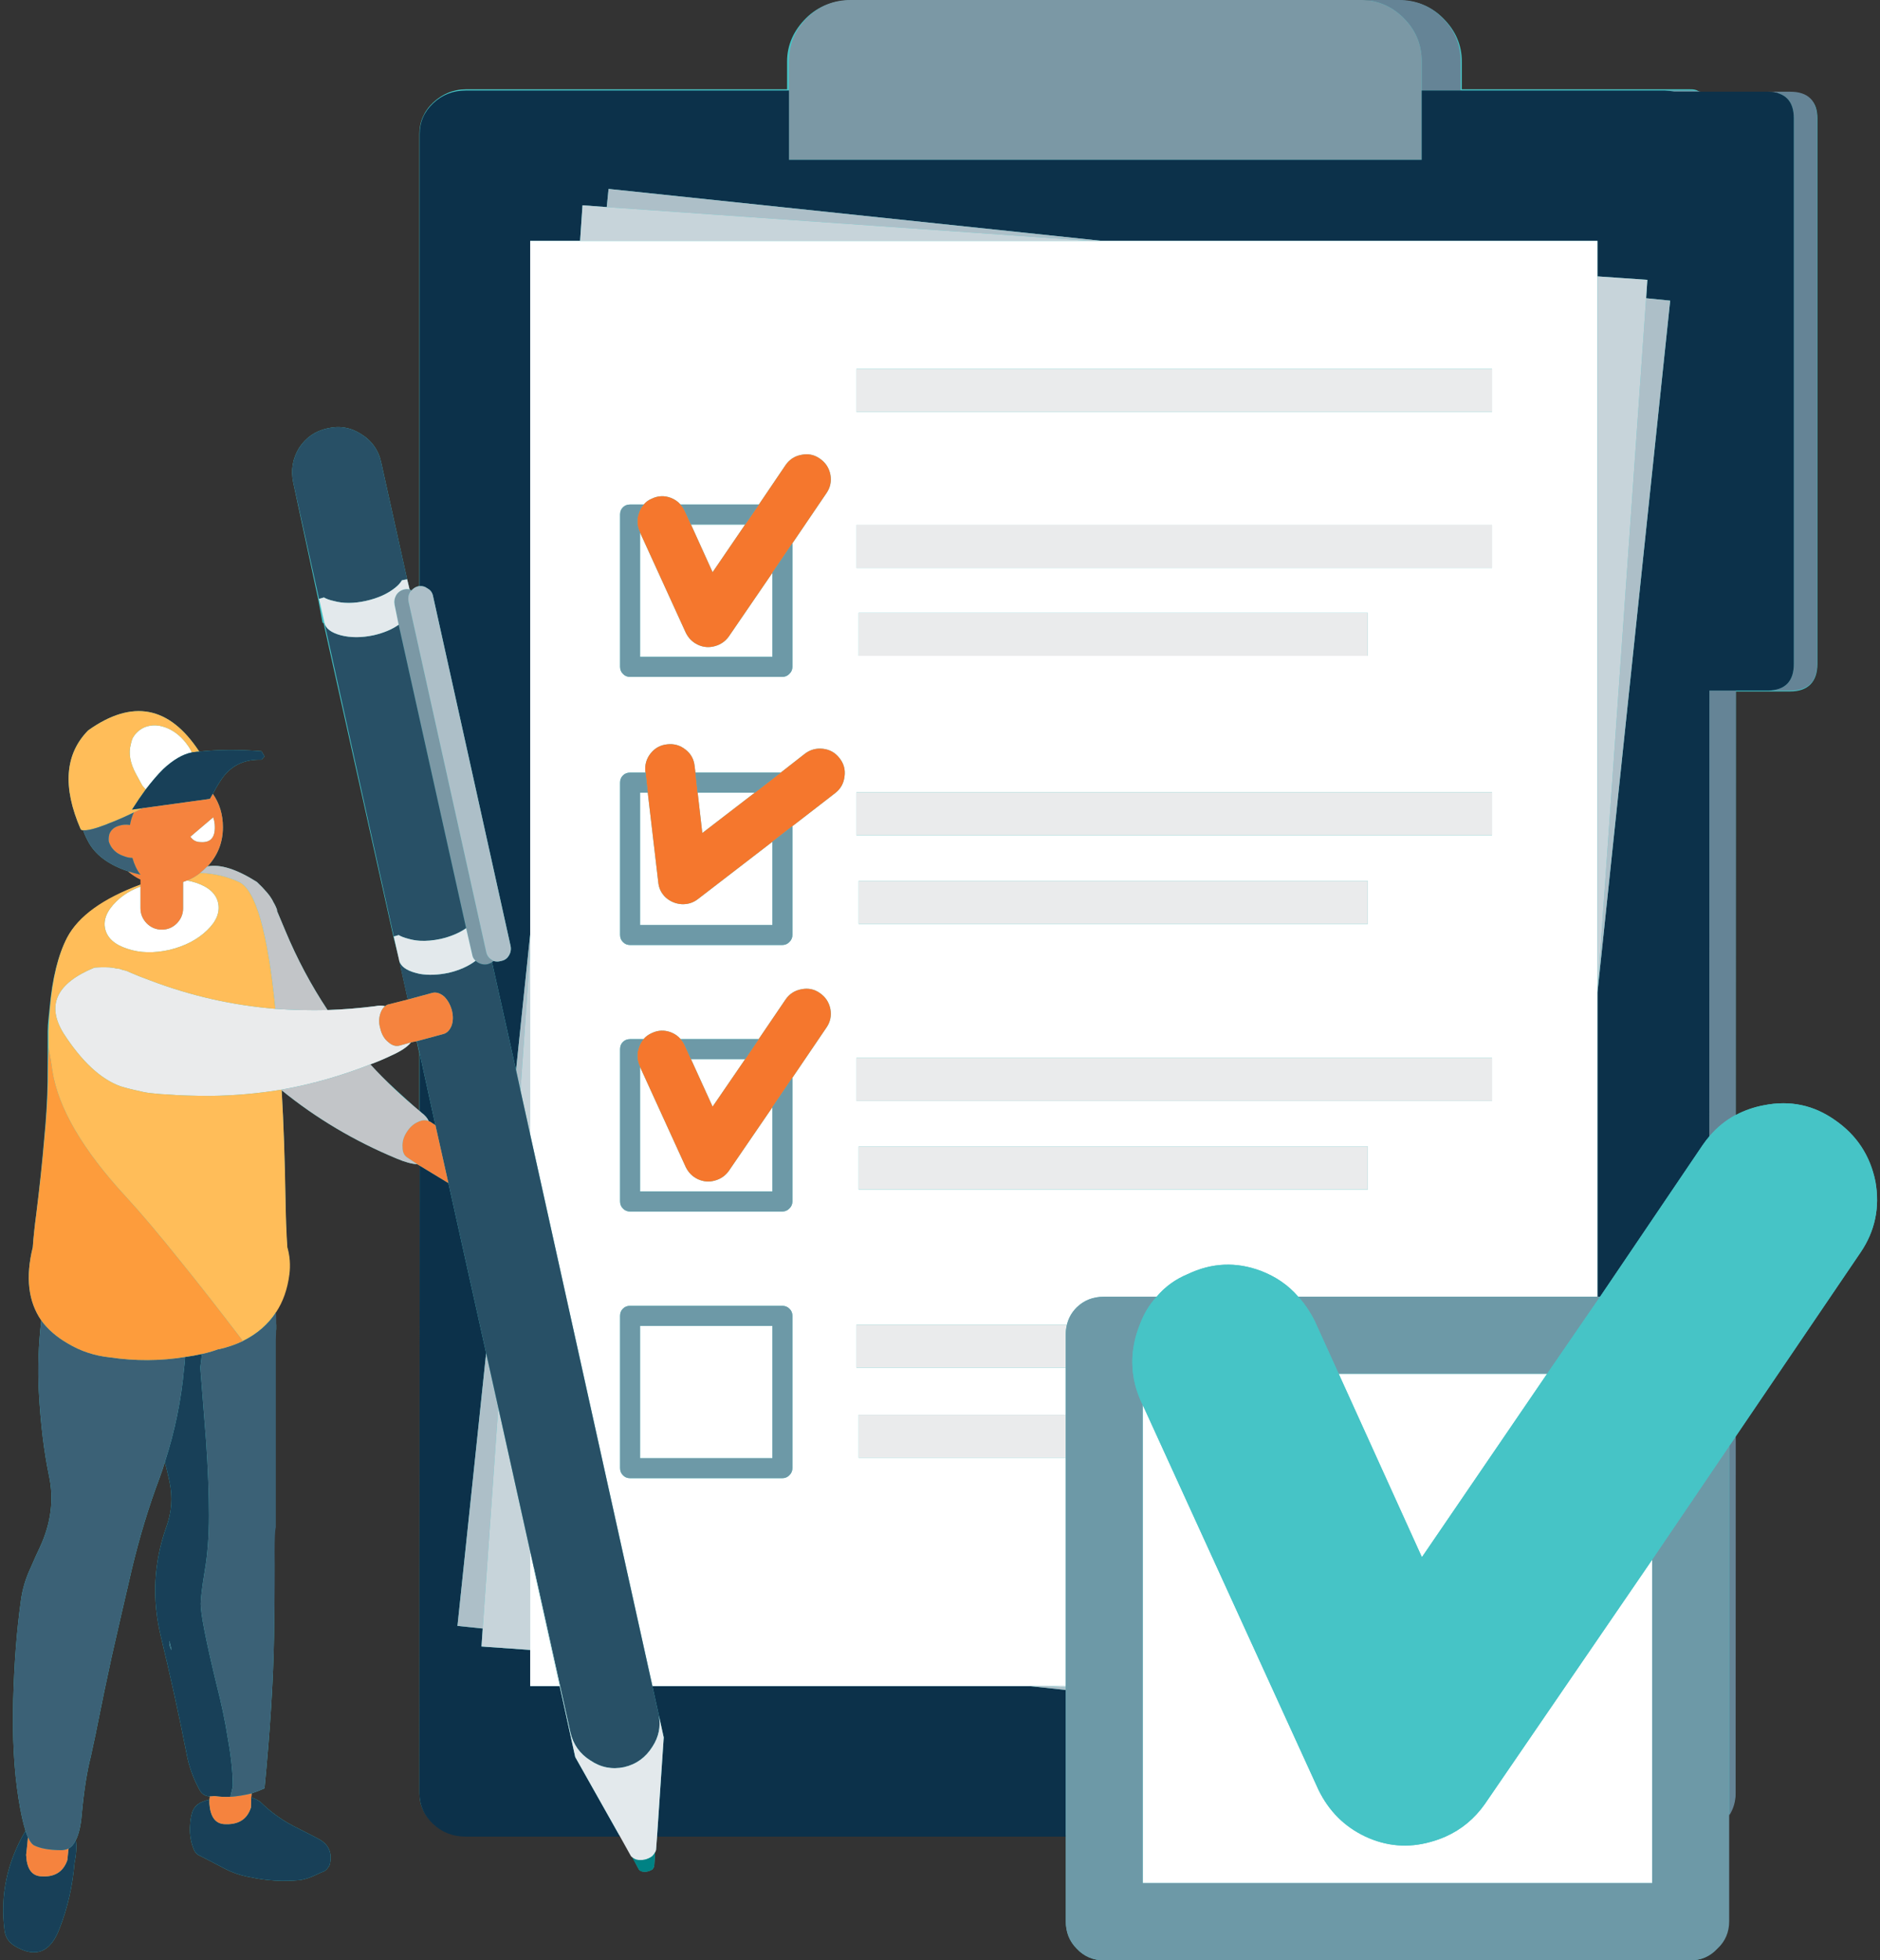
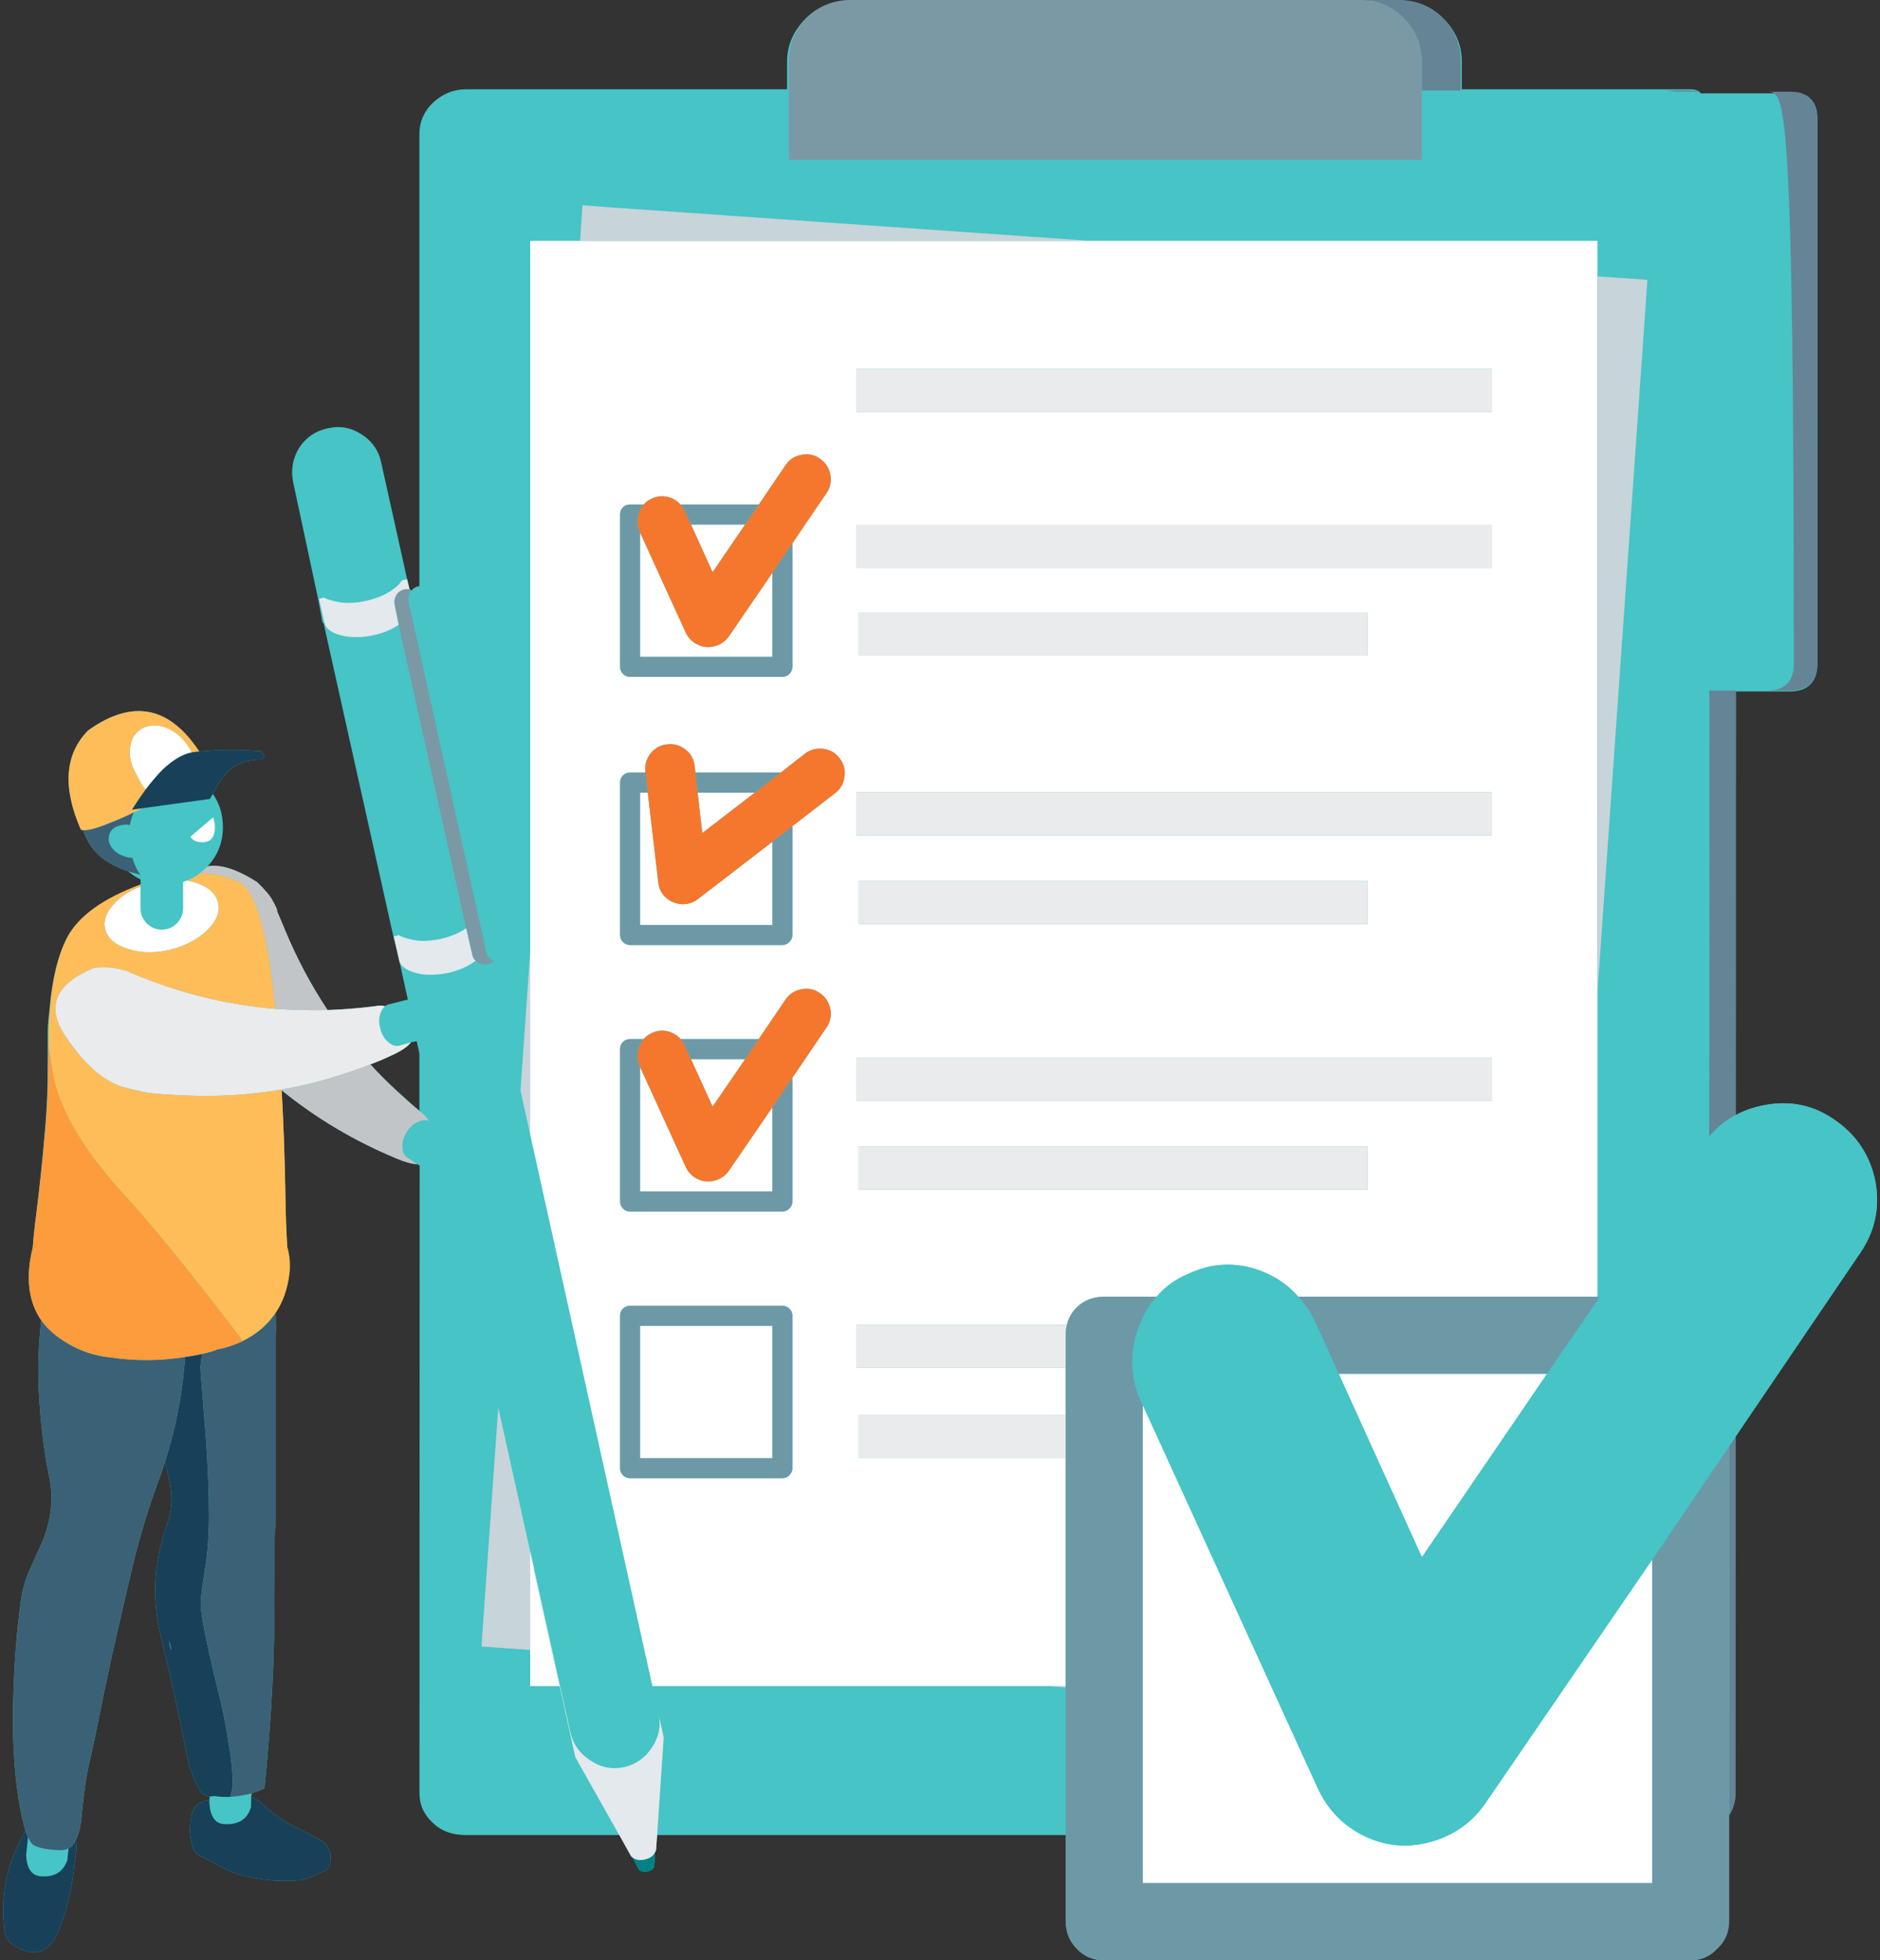
<svg xmlns="http://www.w3.org/2000/svg" height="485.1" preserveAspectRatio="xMidYMid meet" version="1.0" viewBox="-0.8 0.0 465.3 485.1" width="465.3" zoomAndPan="magnify">
  <rect x="-0.8" y="0.0" width="465.3" height="485.1" fill="#333333" stroke="none" />
  <defs>
    <clipPath id="a">
      <path d="M 152 124 L 428 124 L 428 485.102 L 152 485.102 Z M 152 124" />
    </clipPath>
    <clipPath id="b">
      <path d="M 279 273 L 463.781 273 L 463.781 457 L 279 457 Z M 279 273" />
    </clipPath>
  </defs>
  <g>
    <g>
      <path d="M 90.836 263.398 C 92.637 262.734 94.418 261.984 96.152 261.148 C 98.453 260.117 100.047 259.051 100.91 257.949 L 102.332 257.648 L 103 260.699 L 103 274.949 C 99 271.352 94.57 267.5 90.836 263.398 Z M 463.371 292.398 C 462.07 285.969 458.734 280.898 453.371 277.199 C 448.105 273.469 442.254 272.234 435.82 273.5 C 433.27 273.965 430.926 274.863 428.797 276 L 428.82 171.102 L 442.27 171.102 C 446.703 171.102 449 168.699 449 164.301 L 449 29.301 C 449 24.898 446.703 23.102 442.27 23.102 L 420.172 23.102 C 419.27 22.102 418.336 22.102 417.371 22.102 L 361 22.102 L 361 15.25 C 361 11.016 359.359 7.465 356.359 4.5 C 353.395 1.531 349.672 0.102 345.469 0.102 L 209.719 0.102 C 205.52 0.102 201.684 1.531 198.684 4.5 C 195.719 7.465 194 11.016 194 15.25 L 194 22.102 L 114.52 22.102 C 111.355 22.102 108.617 23.301 106.387 25.398 C 104.152 27.5 103 30.184 103 33.148 L 103 145.051 C 103 145.051 102.77 145.066 102.637 145.102 C 102 145.266 101.469 145.617 101.004 146.148 C 100.867 146.016 100.727 145.918 100.562 145.852 L 99.965 143.352 L 93.57 114.551 C 92.934 111.484 91.285 109.117 88.617 107.449 C 86.051 105.781 83.27 105.301 80.27 106 C 77.27 106.633 74.918 108.25 73.219 110.852 C 71.621 113.484 71.137 116.332 71.77 119.398 L 77.934 148.199 L 79 154 L 79 154.102 C 79 154.133 79.254 154.168 79.285 154.199 L 96.566 231.75 L 98 237.551 L 98 237.648 L 100.137 247.352 L 95.379 248.551 C 95.043 248.617 94.758 248.766 94.523 249 C 93.824 248.801 92.988 248.801 92.023 249 C 88.09 249.5 84.172 249.816 80.27 249.949 C 76.203 243.816 72.738 237.316 69.871 230.449 C 69.172 228.781 68.469 227.117 67.77 225.449 C 67.77 225.281 67.754 225.133 67.719 225 C 67.555 224.566 67.352 224.133 67.121 223.699 C 66.918 223.367 66.77 223.082 66.668 222.852 C 66.602 222.75 66.535 222.633 66.469 222.5 C 66.137 221.934 65.738 221.383 65.27 220.852 C 64.535 219.984 63.703 219.117 62.77 218.25 C 57.77 215.082 53.703 213.801 50.57 214.398 C 53.102 211.668 54.371 208.434 54.371 204.699 C 54.371 201.566 53.535 198.816 51.871 196.449 C 52.168 195.883 52.488 195.316 52.82 194.75 C 53.387 193.75 54.02 192.801 54.719 191.898 C 56.988 189.168 60.055 187.867 63.918 188 L 64.668 187.199 L 63.918 185.898 C 58.188 185.465 53.055 185.5 48.52 186 C 41.121 174.699 31.953 172.949 21.02 180.75 C 15.254 186.617 14.637 194.766 19.168 205.199 C 19.305 205.367 19.504 205.449 19.77 205.449 C 20.07 206.316 20.453 207.184 20.918 208.051 C 22.652 211.449 25.984 213.965 30.887 215.602 C 31.852 216.465 33 217.148 34 217.648 L 34 218.898 C 25 222.332 18.637 226.699 15.836 232 C 13.637 236.234 12.102 242.066 11.469 249.5 C 11.301 251.332 11 253.234 11 255.199 C 11 255.332 11 255.484 11 255.648 C 11 256.781 11 257.984 11 259.25 C 11 261.918 10.961 264.719 10.961 267.648 C 10.895 271.75 10.648 276.531 10.113 282 C 9.648 287.5 9.008 293.699 8.145 300.602 C 7.742 303.566 7.473 306.25 7.305 308.648 C 5.473 316.051 6.18 322.082 9.414 326.75 C 8.715 332.852 8.516 338.75 8.816 344.449 C 9.25 352.352 10.086 359.25 11.32 365.148 C 12.586 370.984 11.852 376.867 9.117 382.801 C 8.32 384.469 7.551 386.168 6.82 387.898 C 5.551 390.566 4.738 393.301 4.371 396.102 C 3.336 403.5 2.703 411.75 2.469 420.852 C 2.238 429.949 2.668 438 3.77 445 C 4.305 448.398 4.887 451.082 5.52 453.051 C 0.953 460.816 -0.781 469 0.32 477.602 C 0.488 479.332 1.355 480.668 2.918 481.602 C 8.055 484.633 11.738 483.148 13.969 477.148 C 15.938 472.082 17.152 466.75 17.621 461.148 C 18.086 458.918 18.203 456.984 17.969 455.352 C 18.703 453.918 19.188 451.852 19.418 449.148 C 19.953 443.25 20.703 438.434 21.668 434.699 C 22.535 430.766 23.27 427.25 23.871 424.148 C 24.504 420.918 25.504 416.148 26.871 409.852 C 28.305 403.516 29.953 396.352 31.82 388.352 C 33.719 380.383 36.02 372.816 38.719 365.648 C 39.188 364.383 39.621 363.082 40.02 361.75 C 40.418 363.383 40.805 365.031 41.168 366.699 C 41.969 370.5 41.703 374.219 40.371 377.852 C 37.203 386.781 36.77 395.898 39.07 405.199 C 41.371 414.699 43.453 424.184 45.32 433.648 C 45.887 436.883 46.969 439.969 48.57 442.898 C 49.102 443.934 49.953 444.484 51.121 444.551 C 51.121 444.781 51.086 445.051 51.02 445.352 C 50.488 445.449 49.938 445.617 49.371 445.852 C 47.871 446.418 46.953 447.484 46.621 449.051 C 46.418 449.852 46.305 450.633 46.27 451.398 C 46.07 453.566 46.352 455.617 47.121 457.551 C 47.352 458.184 47.719 458.668 48.219 459 C 50.254 460.031 52.254 461.066 54.219 462.102 C 56.453 463.332 58.785 464.148 61.219 464.551 C 65.254 465.418 69.352 465.648 73.52 465.25 C 74.719 465.051 75.988 464.633 77.32 464 C 77.988 463.668 78.703 463.352 79.469 463.051 C 79.871 462.816 80.188 462.5 80.418 462.102 C 80.719 461.766 80.887 461.367 80.918 460.898 C 81.387 458.234 80.387 456.266 77.918 455 C 76.285 454.133 74.668 453.301 73.07 452.5 C 69.535 450.832 66.371 448.617 63.57 445.852 C 62.871 445.383 62.137 445.031 61.371 444.801 C 61.438 444.398 61.469 444.066 61.469 443.801 C 62.57 443.434 63.637 443.016 64.668 442.551 C 66.07 428.082 66.852 415.602 67.02 405.102 C 67.188 394.566 67.004 387.602 66.934 384.199 C 66.934 380.668 67 378.582 67 377.949 L 67 331.602 C 68 329.066 67.352 326.781 67.285 324.75 C 69.02 322.148 70.234 319.031 70.703 315.398 C 71.004 313.102 70.895 310.852 70.262 308.648 C 70.027 305.082 69.906 301.168 69.84 296.898 C 69.676 286.934 69.371 277.898 68.906 269.801 C 77.438 276.734 86.93 282.367 97.363 286.699 C 99.395 287.566 101.102 288.031 102.465 288.102 L 103.066 288.449 L 103.02 443.75 C 103.02 446.719 104.137 449.051 106.371 451.148 C 108.602 453.25 111.305 454.102 114.469 454.102 L 152.672 454.102 L 155.32 459.051 C 155.387 459.184 155.504 459.398 155.672 459.5 L 157.32 462.602 C 157.488 462.832 157.77 463.023 158.172 463.125 C 158.535 463.191 158.938 463.203 159.371 463.137 C 159.805 463.035 160.219 462.879 160.621 462.645 C 160.887 462.344 161.055 462.047 161.121 461.746 L 161.32 458.398 C 161.422 458.23 161.504 457.848 161.57 457.648 L 161.82 454.102 L 263 454.102 L 263 475.449 C 263 478.148 263.887 480.398 265.688 482.199 C 267.484 484.133 269.719 485.102 272.422 485.102 L 417.57 485.102 C 420.234 485.102 422.387 484.133 424.188 482.199 C 426.117 480.398 427 478.148 427 475.449 L 427 449.273 C 428 447.641 428.688 445.801 428.688 443.75 L 428.754 355.477 L 459.699 309.898 C 463.266 304.633 464.504 298.801 463.371 292.398" fill="#46c4c6" fill-rule="evenodd" />
    </g>
    <g>
-       <path d="M 427.172 449.273 L 427.172 357.852 L 428.797 355.477 L 428.77 443.75 C 428.77 445.801 428.234 447.641 427.172 449.273 Z M 336.422 0 L 345.469 0 C 349.672 0 353.254 1.484 356.219 4.449 C 359.219 7.414 360.719 11.016 360.719 15.25 L 360.719 22.398 L 351.07 22.398 L 351.07 15.25 C 351.07 11.016 349.57 7.414 346.57 4.449 C 343.734 1.617 340.355 0.133 336.422 0 Z M 420.172 22.699 L 413.621 22.699 C 412.855 22.531 412.055 22.434 411.219 22.398 L 417.371 22.398 C 418.336 22.398 419.27 22.5 420.172 22.699 Z M 436.871 170.898 C 441.07 170.766 443.172 168.566 443.172 164.301 L 443.172 29.301 C 443.172 25.031 441.07 22.832 436.871 22.699 L 442.27 22.699 C 446.703 22.699 448.922 24.898 448.922 29.301 L 448.922 164.301 C 448.922 168.699 446.703 170.898 442.27 170.898 Z M 428.82 170.898 L 428.797 275.898 C 426.328 277.223 424.145 278.996 422.246 281.227 L 422.27 170.898 L 428.82 170.898" fill="#658496" fill-rule="evenodd" />
+       <path d="M 427.172 449.273 L 427.172 357.852 L 428.797 355.477 L 428.77 443.75 C 428.77 445.801 428.234 447.641 427.172 449.273 Z M 336.422 0 L 345.469 0 C 349.672 0 353.254 1.484 356.219 4.449 C 359.219 7.414 360.719 11.016 360.719 15.25 L 360.719 22.398 L 351.07 22.398 L 351.07 15.25 C 351.07 11.016 349.57 7.414 346.57 4.449 C 343.734 1.617 340.355 0.133 336.422 0 Z M 420.172 22.699 L 413.621 22.699 C 412.855 22.531 412.055 22.434 411.219 22.398 L 417.371 22.398 C 418.336 22.398 419.27 22.5 420.172 22.699 Z M 436.871 170.898 C 441.07 170.766 443.172 168.566 443.172 164.301 C 443.172 25.031 441.07 22.832 436.871 22.699 L 442.27 22.699 C 446.703 22.699 448.922 24.898 448.922 29.301 L 448.922 164.301 C 448.922 168.699 446.703 170.898 442.27 170.898 Z M 428.82 170.898 L 428.797 275.898 C 426.328 277.223 424.145 278.996 422.246 281.227 L 422.27 170.898 L 428.82 170.898" fill="#658496" fill-rule="evenodd" />
    </g>
    <g>
      <path d="M 120.969 238.102 C 120.703 238.301 120.336 238.465 119.871 238.602 C 119.004 238.766 118.188 238.617 117.422 238.148 C 117.254 238.051 117.086 237.918 116.922 237.75 C 116.453 237.383 116.172 236.883 116.07 236.25 L 114.57 229.699 L 97.871 154.602 L 96.871 149.699 C 96.703 148.832 96.836 148.016 97.27 147.25 C 97.738 146.516 98.402 146.051 99.27 145.852 C 99.738 145.75 100.172 145.75 100.57 145.852 C 100.738 145.918 100.887 146.016 101.02 146.148 C 100.953 146.184 100.836 146.316 100.672 146.551 C 100.27 147.25 100.152 148.031 100.32 148.898 L 119.52 235.5 C 119.688 236.367 120.121 237.016 120.82 237.449 C 121.055 237.582 121.219 237.699 121.32 237.801 C 121.285 237.867 121.172 237.965 120.969 238.102 Z M 194.469 22.398 L 194.469 15.25 C 194.469 11.016 195.953 7.414 198.922 4.449 C 201.922 1.484 205.52 0 209.719 0 L 336.422 0 C 340.355 0.133 343.734 1.617 346.57 4.449 C 349.57 7.414 351.07 11.016 351.07 15.25 L 351.07 39.551 L 194.469 39.551 L 194.469 22.398" fill="#7b98a5" fill-rule="evenodd" />
    </g>
    <g>
-       <path d="M 152.672 454.5 L 114.469 454.5 C 111.305 454.5 108.605 453.449 106.371 451.352 C 104.137 449.25 103.02 446.719 103.02 443.75 L 103.07 288.449 L 109.57 292.398 C 109.738 292.5 109.938 292.617 110.172 292.75 L 119.52 334.852 L 112.422 402.352 L 118.672 403 L 118.371 407.449 L 130.422 408.301 L 130.422 417.25 L 137.719 417.25 L 141.57 434.801 Z M 103.07 274.949 L 103.07 260.699 L 106.969 278.449 L 105.672 277.602 C 105.57 277.531 105.453 277.484 105.32 277.449 C 104.988 276.684 104.387 275.984 103.52 275.352 C 103.355 275.219 103.203 275.082 103.07 274.949 Z M 262.969 454.5 L 161.82 454.5 L 163.469 429.949 L 162.27 424.5 L 160.672 417.25 L 254.02 417.25 L 262.969 418.199 Z M 351.07 22.398 L 411.219 22.398 C 412.055 22.434 412.855 22.531 413.621 22.699 L 436.871 22.699 C 441.07 22.832 443.172 25.031 443.172 29.301 L 443.172 164.301 C 443.172 168.566 441.07 170.766 436.871 170.898 L 422.27 170.898 L 422.246 281.227 C 421.68 281.895 421.137 282.602 420.621 283.352 L 395.219 320.898 L 394.57 320.898 L 394.57 245.602 L 412.57 74.398 L 406.621 73.801 L 406.922 69.25 L 394.57 68.398 L 394.57 59.602 L 271.922 59.602 L 149.82 46.75 L 149.371 51.25 L 143.371 50.801 L 142.77 59.602 L 130.422 59.602 L 130.422 231.199 L 126.922 264.801 L 120.969 238.102 C 121.172 237.965 121.285 237.867 121.32 237.801 C 121.953 238 122.586 238 123.219 237.801 C 124.086 237.633 124.719 237.199 125.121 236.5 C 125.586 235.766 125.738 234.965 125.57 234.102 L 106.371 147.5 C 106.203 146.633 105.738 146 104.969 145.602 C 104.402 145.168 103.77 144.984 103.07 145.051 L 103.07 33.148 C 103.07 30.184 104.188 27.648 106.422 25.551 C 108.652 23.449 111.355 22.398 114.52 22.398 L 194.469 22.398 L 194.469 39.551 L 351.07 39.551 L 351.07 22.398" fill="#0c314a" fill-rule="evenodd" />
-     </g>
+       </g>
    <g>
      <path d="M 190.371 328.102 L 190.371 360.852 L 157.621 360.852 L 157.621 328.102 Z M 192.82 323.148 L 155.121 323.148 C 154.422 323.148 153.836 323.383 153.371 323.852 C 152.902 324.316 152.672 324.898 152.672 325.602 L 152.672 363.301 C 152.672 364 152.902 364.582 153.371 365.051 C 153.836 365.551 154.422 365.801 155.121 365.801 L 192.82 365.801 C 193.52 365.801 194.105 365.551 194.57 365.051 C 195.07 364.582 195.32 364 195.32 363.301 L 195.32 325.602 C 195.32 324.898 195.07 324.316 194.57 323.852 C 194.105 323.383 193.52 323.148 192.82 323.148 Z M 408.121 385.949 L 408.121 466 L 282.02 466 L 282.02 347.648 L 325.52 442.898 C 328.086 448.168 331.938 452.016 337.07 454.449 C 337.105 454.469 337.141 454.484 337.172 454.5 C 342.406 456.922 347.773 457.355 353.27 455.801 C 354.555 455.449 355.781 455.016 356.945 454.5 C 360.891 452.754 364.148 450.055 366.719 446.398 Z M 330.52 339.949 L 382.121 339.949 L 351.121 385.352 Z M 130.422 408.301 L 130.422 383.898 L 131.371 388.148 L 131.27 388.148 L 137.719 417.25 L 130.422 417.25 Z M 45.469 217.898 C 46.27 218.031 47.02 218.215 47.719 218.449 C 50.82 219.484 52.637 221.117 53.168 223.352 C 53.703 225.684 52.805 227.965 50.469 230.199 C 48.102 232.5 45.004 234.117 41.168 235.051 C 37.305 235.918 33.836 235.832 30.77 234.801 C 27.602 233.801 25.754 232.148 25.219 229.852 C 24.719 227.617 25.652 225.352 28.02 223.051 C 29.621 221.484 31.602 220.266 33.969 219.398 L 33.969 224.75 C 33.969 226.184 34.488 227.434 35.52 228.5 C 36.555 229.531 37.805 230.051 39.27 230.051 C 40.703 230.051 41.938 229.531 42.969 228.5 C 44.004 227.434 44.52 226.184 44.52 224.75 L 44.52 218.25 C 44.852 218.148 45.168 218.031 45.469 217.898 Z M 48.871 208.398 C 47.77 208.398 46.918 207.949 46.32 207.051 L 51.969 202.25 C 52.238 203.016 52.371 203.801 52.371 204.602 C 52.438 207.301 51.27 208.566 48.871 208.398 Z M 46.668 186.199 C 44.438 186.633 42.07 188.016 39.57 190.352 C 38.203 191.715 36.77 193.383 35.27 195.352 C 34.969 195.051 34.688 194.734 34.418 194.398 L 32.871 191.551 C 31.402 188.852 30.969 186.398 31.57 184.199 C 31.668 183.668 31.805 183.199 31.969 182.801 C 32.602 181.531 33.621 180.582 35.02 179.949 C 36.852 179.25 38.805 179.367 40.871 180.301 C 42.738 181.168 44.336 182.551 45.668 184.449 C 46.07 184.984 46.402 185.566 46.668 186.199 Z M 337.719 283.699 L 211.719 283.699 L 211.719 294.352 L 337.719 294.352 Z M 211.172 261.801 L 211.172 272.449 L 368.469 272.449 L 368.469 261.801 Z M 157.621 264.051 L 168.922 288.801 C 169.586 290.168 170.586 291.168 171.922 291.801 C 173.285 292.434 174.688 292.551 176.121 292.148 C 177.586 291.75 178.754 290.934 179.621 289.699 L 190.371 274 L 190.371 294.852 L 157.621 294.852 Z M 167.672 257.148 C 167.004 256.383 166.188 255.816 165.219 255.449 C 163.621 254.852 162.055 254.918 160.52 255.648 C 159.688 256.016 159.004 256.516 158.469 257.148 L 155.121 257.148 C 154.422 257.148 153.836 257.383 153.371 257.852 C 152.902 258.316 152.672 258.898 152.672 259.602 L 152.672 297.301 C 152.672 298 152.902 298.582 153.371 299.051 C 153.836 299.551 154.422 299.801 155.121 299.801 L 192.82 299.801 C 193.52 299.801 194.105 299.551 194.57 299.051 C 195.07 298.582 195.32 298 195.32 297.301 L 195.32 266.699 L 203.77 254.25 C 204.703 252.883 205.02 251.367 204.719 249.699 C 204.387 248.031 203.52 246.719 202.121 245.75 C 200.754 244.781 199.238 244.469 197.57 244.801 C 195.902 245.102 194.586 245.949 193.621 247.352 L 186.969 257.148 Z M 211.719 218 L 211.719 228.648 L 337.719 228.648 L 337.719 218 Z M 211.719 151.648 L 211.719 162.301 L 337.719 162.301 L 337.719 151.648 Z M 211.172 129.898 L 211.172 140.551 L 368.469 140.551 L 368.469 129.898 Z M 211.172 196.051 L 211.172 206.699 L 368.469 206.699 L 368.469 196.051 Z M 170.219 262.102 L 183.621 262.102 L 175.57 273.852 Z M 171.871 196.148 L 186.02 196.148 L 173.02 206.148 Z M 159.52 196.148 L 162.121 218.301 C 162.254 219.801 162.871 221.066 163.969 222.102 C 165.105 223.102 166.422 223.648 167.922 223.75 C 169.422 223.816 170.754 223.398 171.922 222.5 L 190.371 208.301 L 190.371 228.898 L 157.621 228.898 L 157.621 196.148 Z M 192.422 191.199 L 171.32 191.199 L 171.121 189.602 C 170.953 187.898 170.203 186.531 168.871 185.5 C 167.535 184.434 166.02 184 164.32 184.199 C 162.652 184.367 161.285 185.117 160.219 186.449 C 159.188 187.75 158.754 189.266 158.922 191 L 158.969 191.199 L 155.121 191.199 C 154.422 191.199 153.836 191.434 153.371 191.898 C 152.902 192.367 152.672 192.949 152.672 193.648 L 152.672 231.352 C 152.672 232.051 152.902 232.633 153.371 233.102 C 153.836 233.602 154.422 233.852 155.121 233.852 L 192.82 233.852 C 193.52 233.852 194.105 233.602 194.57 233.102 C 195.07 232.633 195.32 232.051 195.32 231.352 L 195.32 204.449 L 205.922 196.25 C 207.254 195.215 208.02 193.852 208.219 192.148 C 208.453 190.449 208.035 188.934 206.969 187.602 C 205.938 186.266 204.586 185.5 202.922 185.301 C 201.219 185.102 199.703 185.516 198.371 186.551 Z M 211.172 91.301 L 211.172 101.949 L 368.469 101.949 L 368.469 91.301 Z M 190.371 141.75 L 190.371 162.551 L 157.621 162.551 L 157.621 131.801 L 168.922 156.551 C 169.586 157.918 170.586 158.918 171.922 159.551 C 173.285 160.184 174.688 160.301 176.121 159.898 C 177.586 159.5 178.754 158.684 179.621 157.449 Z M 183.621 129.801 L 175.57 141.602 L 170.219 129.801 Z M 195.32 134.449 L 203.77 122 C 204.703 120.633 205.02 119.117 204.719 117.449 C 204.387 115.781 203.52 114.465 202.121 113.5 C 200.754 112.531 199.238 112.215 197.57 112.551 C 195.902 112.852 194.586 113.699 193.621 115.102 L 187.02 124.852 L 167.621 124.852 C 166.988 124.117 166.188 123.566 165.219 123.199 C 163.621 122.602 162.055 122.668 160.52 123.398 C 159.719 123.734 159.055 124.215 158.52 124.852 L 155.121 124.852 C 154.422 124.852 153.836 125.082 153.371 125.551 C 152.902 126.016 152.672 126.602 152.672 127.301 L 152.672 165 C 152.672 165.699 152.902 166.281 153.371 166.75 C 153.836 167.25 154.422 167.5 155.121 167.5 L 192.82 167.5 C 193.52 167.5 194.105 167.25 194.57 166.75 C 195.07 166.281 195.32 165.699 195.32 165 Z M 394.57 320.898 L 320.52 320.898 C 318.086 318.066 315.004 315.934 311.27 314.5 C 305.137 312.199 299.105 312.469 293.172 315.301 C 290.105 316.566 287.535 318.434 285.469 320.898 L 272.422 320.898 C 269.719 320.898 267.469 321.781 265.672 323.551 C 264.457 324.762 263.656 326.18 263.27 327.801 L 211.172 327.801 L 211.172 338.449 L 262.969 338.449 L 262.969 350.102 L 211.719 350.102 L 211.719 360.75 L 262.969 360.75 L 262.969 417.25 L 160.672 417.25 L 130.422 280.75 L 130.422 59.602 L 394.57 59.602 L 394.57 320.898" fill="#fff" fill-rule="evenodd" />
    </g>
    <g>
-       <path d="M 122.52 348.301 L 118.672 403 L 112.422 402.352 L 119.52 334.852 Z M 258.469 417.25 L 262.969 417.574 L 262.969 418.199 L 254.02 417.25 Z M 394.57 245.5 L 406.621 73.801 L 412.57 74.398 L 394.57 245.602 Z M 269.02 59.602 L 149.371 51.25 L 149.82 46.75 L 271.922 59.602 Z M 130.422 235.5 L 128.02 269.852 L 126.922 264.801 L 130.422 231.199 Z M 121.32 237.801 C 121.219 237.699 121.055 237.582 120.82 237.449 C 120.121 237.016 119.688 236.367 119.52 235.5 L 100.32 148.898 C 100.152 148.031 100.27 147.25 100.672 146.551 C 100.836 146.316 100.953 146.184 101.02 146.148 C 101.488 145.617 102.035 145.266 102.672 145.102 C 102.805 145.066 102.938 145.051 103.07 145.051 C 103.77 144.984 104.402 145.168 104.969 145.602 C 105.738 146 106.203 146.633 106.371 147.5 L 125.57 234.102 C 125.738 234.965 125.586 235.766 125.121 236.5 C 124.719 237.199 124.086 237.633 123.219 237.801 C 122.586 238 121.953 238 121.32 237.801" fill="#adbfc8" fill-rule="evenodd" />
-     </g>
+       </g>
    <g>
      <path d="M 130.422 383.898 L 130.422 408.301 L 118.371 407.449 L 118.672 403 L 122.52 348.301 Z M 262.969 417.574 L 258.469 417.25 L 262.969 417.25 Z M 128.02 269.852 L 130.422 235.5 L 130.422 280.75 Z M 406.621 73.801 L 394.57 245.5 L 394.57 68.398 L 406.922 69.25 Z M 149.371 51.25 L 269.02 59.602 L 142.77 59.602 L 143.371 50.801 L 149.371 51.25" fill="#c7d4da" fill-rule="evenodd" />
    </g>
    <g>
      <path d="M 183.621 262.102 L 186.969 257.148 L 193.621 247.352 C 194.586 245.949 195.902 245.102 197.57 244.801 C 199.238 244.469 200.754 244.781 202.121 245.75 C 203.52 246.719 204.387 248.031 204.719 249.699 C 205.02 251.367 204.703 252.883 203.77 254.25 L 195.32 266.699 L 190.371 274 L 179.621 289.699 C 178.754 290.934 177.586 291.75 176.121 292.148 C 174.688 292.551 173.285 292.434 171.922 291.801 C 170.586 291.168 169.586 290.168 168.922 288.801 L 157.621 264.051 L 157.469 263.75 C 156.805 262.219 156.77 260.648 157.371 259.051 C 157.637 258.316 158.004 257.684 158.469 257.148 C 159.004 256.516 159.688 256.016 160.52 255.648 C 162.055 254.918 163.621 254.852 165.219 255.449 C 166.188 255.816 167.004 256.383 167.672 257.148 C 168.07 257.582 168.402 258.082 168.672 258.648 L 170.219 262.102 L 175.57 273.852 Z M 171.32 191.199 L 171.871 196.148 L 173.02 206.148 L 186.02 196.148 L 192.422 191.199 L 198.371 186.551 C 199.703 185.516 201.219 185.102 202.922 185.301 C 204.586 185.5 205.938 186.266 206.969 187.602 C 208.035 188.934 208.453 190.449 208.219 192.148 C 208.02 193.852 207.254 195.215 205.922 196.25 L 195.32 204.449 L 190.371 208.301 L 171.922 222.5 C 170.754 223.398 169.422 223.816 167.922 223.75 C 166.422 223.648 165.105 223.102 163.969 222.102 C 162.871 221.066 162.254 219.801 162.121 218.301 L 159.52 196.148 L 158.969 191.199 L 158.922 191 C 158.754 189.266 159.188 187.75 160.219 186.449 C 161.285 185.117 162.652 184.367 164.32 184.199 C 166.02 184 167.535 184.434 168.871 185.5 C 170.203 186.531 170.953 187.898 171.121 189.602 Z M 195.32 134.449 L 190.371 141.75 L 179.621 157.449 C 178.754 158.684 177.586 159.5 176.121 159.898 C 174.688 160.301 173.285 160.184 171.922 159.551 C 170.586 158.918 169.586 157.918 168.922 156.551 L 157.621 131.801 L 157.469 131.5 C 156.805 129.965 156.77 128.398 157.371 126.801 C 157.637 126.031 158.02 125.383 158.52 124.852 C 159.055 124.215 159.719 123.734 160.52 123.398 C 162.055 122.668 163.621 122.602 165.219 123.199 C 166.188 123.566 166.988 124.117 167.621 124.852 C 168.02 125.281 168.371 125.801 168.672 126.398 L 170.219 129.801 L 175.57 141.602 L 183.621 129.801 L 187.02 124.852 L 193.621 115.102 C 194.586 113.699 195.902 112.852 197.57 112.551 C 199.238 112.215 200.754 112.531 202.121 113.5 C 203.52 114.465 204.387 115.781 204.719 117.449 C 205.02 119.117 204.703 120.633 203.77 122 L 195.32 134.449" fill="#f5772d" fill-rule="evenodd" />
    </g>
    <g>
      <path d="M 262.969 350.102 L 262.969 360.75 L 211.719 360.75 L 211.719 350.102 Z M 262.969 338.449 L 211.172 338.449 L 211.172 327.801 L 263.27 327.801 C 263.07 328.586 262.969 329.418 262.969 330.301 Z M 80.27 249.949 C 84.168 249.816 88.086 249.5 92.02 249 C 92.988 248.801 93.82 248.801 94.52 249 C 94.055 249.332 93.688 249.867 93.418 250.602 C 92.953 251.832 92.918 253.133 93.32 254.5 C 93.652 255.969 94.32 257.102 95.32 257.898 C 96.219 258.699 97.137 258.984 98.07 258.75 L 100.922 257.949 C 100.055 259.051 98.469 260.117 96.168 261.148 C 94.438 261.984 92.668 262.734 90.871 263.398 C 83.668 266.234 76.352 268.316 68.918 269.648 C 63.02 270.617 57.086 271.133 51.121 271.199 C 49.188 271.199 47.27 271.168 45.371 271.102 C 43.871 271.066 42.371 270.984 40.871 270.852 C 39.738 270.816 38.586 270.734 37.418 270.602 C 36.086 270.5 34.852 270.301 33.719 270 C 32.086 269.668 30.504 269.266 28.969 268.801 C 24.07 267 19.387 262.633 14.918 255.699 C 10.621 248.734 13.168 243.316 22.57 239.449 C 23.836 239.352 25.07 239.332 26.27 239.398 C 26.902 239.434 27.535 239.531 28.168 239.699 C 28.305 239.699 28.418 239.699 28.52 239.699 C 28.852 239.766 29.168 239.867 29.469 240 C 30.004 240.102 30.469 240.234 30.871 240.398 C 30.969 240.465 31.102 240.531 31.27 240.602 C 32.969 241.332 34.652 242 36.32 242.602 C 46.387 246.434 56.738 248.781 67.371 249.648 C 71.637 249.949 75.938 250.051 80.27 249.949 Z M 337.719 283.699 L 337.719 294.352 L 211.719 294.352 L 211.719 283.699 Z M 211.172 261.801 L 368.469 261.801 L 368.469 272.449 L 211.172 272.449 Z M 211.719 218 L 337.719 218 L 337.719 228.648 L 211.719 228.648 Z M 211.172 196.051 L 368.469 196.051 L 368.469 206.699 L 211.172 206.699 Z M 211.172 129.898 L 368.469 129.898 L 368.469 140.551 L 211.172 140.551 Z M 211.719 151.648 L 337.719 151.648 L 337.719 162.301 L 211.719 162.301 Z M 211.172 91.301 L 368.469 91.301 L 368.469 101.949 L 211.172 101.949 L 211.172 91.301" fill="#eaebec" fill-rule="evenodd" />
    </g>
    <g clip-path="url(#a)">
      <path d="M 190.371 328.102 L 157.621 328.102 L 157.621 360.852 L 190.371 360.852 Z M 192.82 323.148 C 193.52 323.148 194.105 323.383 194.57 323.852 C 195.07 324.316 195.32 324.898 195.32 325.602 L 195.32 363.301 C 195.32 364 195.07 364.582 194.57 365.051 C 194.105 365.551 193.52 365.801 192.82 365.801 L 155.121 365.801 C 154.422 365.801 153.836 365.551 153.371 365.051 C 152.902 364.582 152.672 364 152.672 363.301 L 152.672 325.602 C 152.672 324.898 152.902 324.316 153.371 323.852 C 153.836 323.383 154.422 323.148 155.121 323.148 Z M 262.969 417.574 L 262.969 330.301 C 262.969 329.418 263.07 328.586 263.27 327.801 C 263.656 326.18 264.457 324.762 265.672 323.551 C 267.469 321.781 269.719 320.898 272.422 320.898 L 285.469 320.898 C 283.699 322.797 282.309 325.094 281.297 327.801 C 281.215 327.996 281.141 328.195 281.07 328.398 C 279.805 331.781 279.277 335.129 279.496 338.449 C 279.66 341.152 280.316 343.836 281.469 346.5 L 282.02 347.648 L 282.02 466 L 408.121 466 L 408.121 385.949 L 427.172 357.852 L 427.172 475.449 C 427.172 478.148 426.203 480.398 424.27 482.199 C 422.469 484.133 420.234 485.102 417.57 485.102 L 272.422 485.102 C 269.719 485.102 267.469 484.133 265.672 482.199 C 263.871 480.398 262.969 478.148 262.969 475.449 Z M 158.469 257.148 C 158.004 257.684 157.637 258.316 157.371 259.051 C 156.77 260.648 156.805 262.219 157.469 263.75 L 157.621 264.051 L 157.621 294.852 L 190.371 294.852 L 190.371 274 L 195.32 266.699 L 195.32 297.301 C 195.32 298 195.07 298.582 194.57 299.051 C 194.105 299.551 193.52 299.801 192.82 299.801 L 155.121 299.801 C 154.422 299.801 153.836 299.551 153.371 299.051 C 152.902 298.582 152.672 298 152.672 297.301 L 152.672 259.602 C 152.672 258.898 152.902 258.316 153.371 257.852 C 153.836 257.383 154.422 257.148 155.121 257.148 Z M 159.52 196.148 L 157.621 196.148 L 157.621 228.898 L 190.371 228.898 L 190.371 208.301 L 195.32 204.449 L 195.32 231.352 C 195.32 232.051 195.07 232.633 194.57 233.102 C 194.105 233.602 193.52 233.852 192.82 233.852 L 155.121 233.852 C 154.422 233.852 153.836 233.602 153.371 233.102 C 152.902 232.633 152.672 232.051 152.672 231.352 L 152.672 193.648 C 152.672 192.949 152.902 192.367 153.371 191.898 C 153.836 191.434 154.422 191.199 155.121 191.199 L 158.969 191.199 Z M 186.02 196.148 L 171.871 196.148 L 171.32 191.199 L 192.422 191.199 Z M 170.219 262.102 L 168.672 258.648 C 168.402 258.082 168.07 257.582 167.672 257.148 L 186.969 257.148 L 183.621 262.102 Z M 195.32 134.449 L 195.32 165 C 195.32 165.699 195.07 166.281 194.57 166.75 C 194.105 167.25 193.52 167.5 192.82 167.5 L 155.121 167.5 C 154.422 167.5 153.836 167.25 153.371 166.75 C 152.902 166.281 152.672 165.699 152.672 165 L 152.672 127.301 C 152.672 126.602 152.902 126.016 153.371 125.551 C 153.836 125.082 154.422 124.852 155.121 124.852 L 158.52 124.852 C 158.02 125.383 157.637 126.031 157.371 126.801 C 156.77 128.398 156.805 129.965 157.469 131.5 L 157.621 131.801 L 157.621 162.551 L 190.371 162.551 L 190.371 141.75 Z M 187.02 124.852 L 183.621 129.801 L 170.219 129.801 L 168.672 126.398 C 168.371 125.801 168.02 125.281 167.621 124.852 Z M 395.219 320.898 L 382.121 339.949 L 330.52 339.949 L 324.57 326.852 C 323.402 324.551 322.055 322.566 320.52 320.898 L 395.219 320.898" fill="#6d99a7" fill-rule="evenodd" />
    </g>
    <g>
-       <path d="M 114.57 229.699 C 112.836 230.898 110.738 231.781 108.27 232.352 C 106.402 232.75 104.672 232.898 103.07 232.801 C 102.07 232.734 101.121 232.566 100.219 232.301 C 99.285 232.066 98.504 231.766 97.871 231.398 L 96.668 231.75 L 79.52 154.199 C 79.852 155.566 81.188 156.566 83.52 157.199 C 85.953 157.832 88.668 157.832 91.668 157.199 C 94.137 156.633 96.203 155.766 97.871 154.602 Z M 99.969 143.352 L 98.668 143.602 C 98.336 144.199 97.82 144.781 97.121 145.352 C 95.219 146.918 92.77 148.031 89.77 148.699 C 86.77 149.367 84.086 149.367 81.719 148.699 C 80.785 148.5 80.004 148.215 79.371 147.852 L 78.168 148.199 L 71.77 119.398 C 71.137 116.332 71.621 113.484 73.219 110.852 C 74.918 108.25 77.27 106.633 80.27 106 C 83.27 105.301 86.055 105.781 88.621 107.449 C 91.285 109.117 92.938 111.484 93.57 114.551 Z M 100.121 247.352 L 97.969 237.648 C 98.336 239.082 99.703 240.117 102.07 240.75 C 102.402 240.852 102.738 240.934 103.07 241 C 105.203 241.367 107.57 241.281 110.172 240.75 C 112.871 240.117 115.121 239.117 116.922 237.75 C 117.086 237.918 117.254 238.051 117.422 238.148 C 118.188 238.617 119.004 238.766 119.871 238.602 C 120.336 238.465 120.703 238.301 120.969 238.102 L 126.922 264.801 L 128.02 269.852 L 130.422 280.75 L 160.672 417.25 L 162.27 424.5 C 162.77 427.266 162.238 429.852 160.672 432.25 C 159.004 434.918 156.672 436.602 153.672 437.301 C 150.672 437.934 147.887 437.383 145.32 435.648 C 142.719 434.016 141.07 431.699 140.371 428.699 L 131.371 388.148 L 130.422 383.898 L 122.52 348.301 L 119.52 334.852 L 110.172 292.75 L 106.969 278.449 L 103.07 260.699 L 102.371 257.648 L 108.871 255.898 C 109.805 255.668 110.504 254.969 110.969 253.801 C 111.371 252.668 111.387 251.383 111.02 249.949 C 110.621 248.551 109.969 247.418 109.07 246.551 C 108.07 245.75 107.121 245.469 106.219 245.699 L 100.121 247.352" fill="#285066" fill-rule="evenodd" />
-     </g>
+       </g>
    <g>
      <path d="M 162.27 424.5 L 163.469 429.949 L 161.82 454.5 L 161.57 457.852 C 161.504 458.051 161.422 458.234 161.32 458.398 C 161.188 458.699 160.953 459.016 160.621 459.352 C 160.086 459.75 159.469 460.031 158.77 460.199 C 158.035 460.332 157.355 460.332 156.719 460.199 C 156.254 460.031 155.902 459.832 155.672 459.602 C 155.504 459.5 155.387 459.383 155.32 459.25 L 152.672 454.5 L 141.57 434.801 L 137.719 417.25 L 131.27 388.148 L 131.371 388.148 L 140.371 428.699 C 141.07 431.699 142.719 434.016 145.32 435.648 C 147.887 437.383 150.672 437.934 153.672 437.301 C 156.672 436.602 159.004 434.918 160.672 432.25 C 162.238 429.852 162.77 427.266 162.27 424.5 Z M 116.922 237.75 C 115.121 239.117 112.871 240.117 110.172 240.75 C 107.57 241.281 105.203 241.367 103.07 241 C 102.738 240.934 102.402 240.852 102.07 240.75 C 99.703 240.117 98.336 239.082 97.969 237.648 L 97.969 237.551 L 96.668 231.75 L 97.871 231.398 C 98.504 231.766 99.285 232.066 100.219 232.301 C 101.121 232.566 102.07 232.734 103.07 232.801 C 104.672 232.898 106.402 232.75 108.27 232.352 C 110.738 231.781 112.836 230.898 114.57 229.699 L 116.07 236.25 C 116.172 236.883 116.453 237.383 116.922 237.75 Z M 79.52 154.199 C 79.488 154.168 79.469 154.133 79.469 154.102 L 79.469 154 L 78.168 148.199 L 79.371 147.852 C 80.004 148.215 80.785 148.5 81.719 148.699 C 84.086 149.367 86.77 149.367 89.77 148.699 C 92.77 148.031 95.219 146.918 97.121 145.352 C 97.82 144.781 98.336 144.199 98.668 143.602 L 99.969 143.352 L 100.57 145.852 C 100.172 145.75 99.738 145.75 99.27 145.852 C 98.402 146.051 97.738 146.516 97.27 147.25 C 96.836 148.016 96.703 148.832 96.871 149.699 L 97.871 154.602 C 96.203 155.766 94.137 156.633 91.668 157.199 C 88.668 157.832 85.953 157.832 83.52 157.199 C 81.188 156.566 79.852 155.566 79.52 154.199" fill="#e3e9ec" fill-rule="evenodd" />
    </g>
    <g>
      <path d="M 68.918 269.801 C 69.387 277.898 69.703 286.934 69.871 296.898 C 69.938 301.168 70.086 305.082 70.32 308.648 C 70.953 310.852 71.121 313.102 70.82 315.398 C 70.352 319.031 69.254 322.148 67.52 324.75 C 65.555 327.75 62.82 330.117 59.32 331.852 C 59.152 331.684 59.035 331.531 58.969 331.398 C 53.305 323.969 48.254 317.516 43.82 312.051 C 38.453 305.352 33.953 300.031 30.32 296.102 C 19.652 284.531 13.602 274.168 12.168 265 C 11.938 263.199 11.621 261.281 11.219 259.25 C 11.219 257.984 11.219 256.781 11.219 255.648 C 11.219 255.484 11.219 255.332 11.219 255.199 C 11.285 253.234 11.402 251.332 11.57 249.5 C 12.203 242.066 13.621 236.234 15.82 232 C 18.621 226.699 24.668 222.332 33.969 218.898 L 33.969 219.398 C 31.602 220.266 29.621 221.484 28.02 223.051 C 25.652 225.352 24.719 227.617 25.219 229.852 C 25.754 232.148 27.602 233.801 30.77 234.801 C 33.836 235.832 37.305 235.918 41.168 235.051 C 45.004 234.117 48.102 232.5 50.469 230.199 C 52.805 227.965 53.703 225.684 53.168 223.352 C 52.637 221.117 50.82 219.484 47.719 218.449 C 47.02 218.215 46.27 218.031 45.469 217.898 C 46.637 217.465 47.738 216.832 48.77 216 C 52.238 216.133 55.438 216.883 58.371 218.25 C 62.469 220.148 65.469 230.617 67.371 249.648 C 56.738 248.781 46.387 246.434 36.32 242.602 C 34.652 242 32.969 241.332 31.27 240.602 C 31.102 240.531 30.969 240.465 30.871 240.398 C 30.469 240.234 30.004 240.102 29.469 240 C 29.168 239.867 28.852 239.766 28.52 239.699 C 28.418 239.699 28.305 239.699 28.168 239.699 C 27.535 239.531 26.902 239.434 26.27 239.398 C 25.07 239.332 23.836 239.352 22.57 239.449 C 13.168 243.316 10.621 248.734 14.918 255.699 C 19.387 262.633 24.07 267 28.969 268.801 C 30.504 269.266 32.086 269.668 33.719 270 C 34.852 270.301 36.086 270.5 37.418 270.602 C 38.586 270.734 39.738 270.816 40.871 270.852 C 42.371 270.984 43.871 271.066 45.371 271.102 C 47.27 271.168 49.188 271.199 51.121 271.199 C 57.086 271.133 63.02 270.617 68.918 269.648 C 68.918 269.719 68.918 269.766 68.918 269.801 Z M 35.27 195.352 C 34.168 196.852 33.035 198.516 31.871 200.352 L 34.469 200 C 33.805 200.367 33.086 200.715 32.32 201.051 C 30.086 202.148 27.902 203.102 25.77 203.898 C 25.703 203.965 25.637 204 25.57 204 C 22.703 205.102 20.77 205.582 19.77 205.449 C 19.504 205.449 19.305 205.367 19.168 205.199 C 14.637 194.766 15.254 186.617 21.02 180.75 C 31.953 172.949 41.121 174.699 48.52 186 C 48.152 186 47.77 186.031 47.371 186.102 C 47.137 186.102 46.902 186.133 46.668 186.199 C 46.402 185.566 46.07 184.984 45.668 184.449 C 44.336 182.551 42.738 181.168 40.871 180.301 C 38.805 179.367 36.852 179.25 35.02 179.949 C 33.621 180.582 32.602 181.531 31.969 182.801 C 31.805 183.199 31.668 183.668 31.57 184.199 C 30.969 186.398 31.402 188.852 32.871 191.551 L 34.418 194.398 C 34.688 194.734 34.969 195.051 35.27 195.352" fill="#ffbd59" fill-rule="evenodd" />
    </g>
    <g>
      <path d="M 17.969 455.352 C 18.203 456.984 18.086 458.918 17.621 461.148 C 17.152 466.75 15.938 472.082 13.969 477.148 C 11.738 483.148 8.055 484.633 2.918 481.602 C 1.355 480.668 0.488 479.332 0.32 477.602 C -0.781 469 0.953 460.816 5.52 453.051 C 5.688 453.617 5.887 454.148 6.121 454.648 C 6.055 455.516 5.902 456.969 5.668 459 C 5.805 462.301 6.953 464.066 9.121 464.301 C 12.586 464.633 14.836 463.301 15.871 460.301 C 16.004 459.102 16.102 458.148 16.168 457.449 C 16.902 457.051 17.504 456.352 17.969 455.352 Z M 51.02 445.352 C 51.02 445.617 51.02 445.934 51.02 446.301 C 51.254 449.531 52.453 451.234 54.621 451.398 C 58.152 451.633 60.387 450.25 61.32 447.25 C 61.352 446.25 61.371 445.434 61.371 444.801 C 62.137 445.031 62.871 445.383 63.57 445.852 C 66.371 448.617 69.535 450.832 73.07 452.5 C 74.668 453.301 76.285 454.133 77.918 455 C 80.387 456.266 81.387 458.234 80.918 460.898 C 80.887 461.367 80.719 461.766 80.418 462.102 C 80.188 462.5 79.871 462.816 79.469 463.051 C 78.703 463.352 77.988 463.668 77.32 464 C 75.988 464.633 74.719 465.051 73.52 465.25 C 69.352 465.648 65.254 465.418 61.219 464.551 C 58.785 464.148 56.453 463.332 54.219 462.102 C 52.254 461.066 50.254 460.031 48.219 459 C 47.719 458.668 47.352 458.184 47.121 457.551 C 46.352 455.617 46.07 453.566 46.27 451.398 C 46.305 450.633 46.418 449.852 46.621 449.051 C 46.953 447.484 47.871 446.418 49.371 445.852 C 49.938 445.617 50.488 445.449 51.02 445.352 Z M 49.168 335.051 C 49.07 336.082 48.938 337.199 48.77 338.398 C 49.102 342.566 49.586 348.684 50.219 356.75 C 50.688 363.719 50.918 369.801 50.918 375 C 50.918 380.133 50.57 384.719 49.871 388.75 C 49.203 392.852 48.871 395.566 48.871 396.898 C 48.871 399.367 50.152 405.918 52.719 416.551 C 53.988 421.484 54.938 426 55.57 430.102 C 56.402 434.668 56.82 438.648 56.82 442.051 C 56.82 442.117 56.637 442.898 56.27 444.398 C 56.238 444.5 56.219 444.582 56.219 444.648 C 54.887 444.719 53.555 444.648 52.219 444.449 C 51.82 444.516 51.453 444.551 51.121 444.551 C 49.953 444.484 49.102 443.934 48.57 442.898 C 46.969 439.969 45.887 436.883 45.32 433.648 C 43.453 424.184 41.371 414.699 39.07 405.199 C 36.77 395.898 37.203 386.781 40.371 377.852 C 41.703 374.219 41.969 370.5 41.168 366.699 C 40.805 365.031 40.418 363.383 40.02 361.75 C 42.488 354.148 44.07 346.398 44.77 338.5 C 44.902 337.633 44.988 336.734 45.02 335.801 C 46.488 335.602 47.871 335.352 49.168 335.051 Z M 41.168 406.148 L 41.168 406.051 C 40.969 406.582 41.102 407.332 41.57 408.301 L 41.668 408.148 C 41.602 407.984 41.438 407.316 41.168 406.148 Z M 35.27 195.352 C 36.77 193.383 38.203 191.715 39.57 190.352 C 42.07 188.016 44.438 186.633 46.668 186.199 C 46.902 186.133 47.137 186.102 47.371 186.102 C 47.77 186.031 48.152 186 48.52 186 C 53.055 185.5 58.188 185.465 63.918 185.898 L 64.668 187.199 L 63.918 188 C 60.055 187.867 56.988 189.168 54.719 191.898 C 54.02 192.801 53.387 193.75 52.82 194.75 C 52.488 195.316 52.168 195.883 51.871 196.449 C 51.637 196.883 51.402 197.301 51.168 197.699 L 34.469 200 L 31.871 200.352 C 33.035 198.516 34.168 196.852 35.27 195.352" fill="#184058" fill-rule="evenodd" />
    </g>
    <g>
-       <path d="M 51.02 445.352 C 51.086 445.051 51.121 444.781 51.121 444.551 C 51.453 444.551 51.82 444.516 52.219 444.449 C 53.555 444.648 54.887 444.719 56.219 444.648 C 57.988 444.516 59.738 444.234 61.469 443.801 C 61.469 444.066 61.438 444.398 61.371 444.801 C 61.371 445.434 61.352 446.25 61.32 447.25 C 60.387 450.25 58.152 451.633 54.621 451.398 C 52.453 451.234 51.254 449.531 51.02 446.301 C 51.02 445.934 51.02 445.617 51.02 445.352 Z M 16.168 457.449 C 16.102 458.148 16.004 459.102 15.871 460.301 C 14.836 463.301 12.586 464.633 9.121 464.301 C 6.953 464.066 5.805 462.301 5.668 459 C 5.902 456.969 6.055 455.516 6.121 454.648 C 6.586 455.648 7.055 456.301 7.52 456.602 C 9.02 457.398 11.27 457.816 14.27 457.852 C 14.938 457.852 15.57 457.719 16.168 457.449 Z M 110.172 292.75 C 109.938 292.617 109.738 292.5 109.57 292.398 L 103.07 288.449 L 102.469 288.102 L 100.07 286.5 C 99.238 286 98.82 285.133 98.82 283.898 C 98.719 282.633 99.055 281.398 99.82 280.199 C 100.621 278.934 101.586 278.066 102.719 277.602 C 102.82 277.531 102.938 277.484 103.07 277.449 C 103.902 277.117 104.652 277.117 105.32 277.449 C 105.453 277.484 105.57 277.531 105.672 277.602 L 106.969 278.449 Z M 100.922 257.949 L 98.07 258.75 C 97.137 258.984 96.219 258.699 95.32 257.898 C 94.32 257.102 93.652 255.969 93.32 254.5 C 92.918 253.133 92.953 251.832 93.418 250.602 C 93.688 249.867 94.055 249.332 94.52 249 C 94.754 248.766 95.035 248.617 95.371 248.551 L 100.121 247.352 L 106.219 245.699 C 107.121 245.469 108.07 245.75 109.07 246.551 C 109.969 247.418 110.621 248.551 111.02 249.949 C 111.387 251.383 111.371 252.668 110.969 253.801 C 110.504 254.969 109.805 255.668 108.871 255.898 L 102.371 257.648 Z M 48.871 208.398 C 51.27 208.566 52.438 207.301 52.371 204.602 C 52.371 203.801 52.238 203.016 51.969 202.25 L 46.32 207.051 C 46.918 207.949 47.77 208.398 48.871 208.398 Z M 33.969 218.898 L 33.969 217.648 C 32.871 217.148 31.836 216.465 30.871 215.602 C 31.836 215.934 32.871 216.215 33.969 216.449 C 33.102 215.352 32.438 213.965 31.969 212.301 C 31.27 212.301 30.555 212.148 29.82 211.852 C 28.488 211.418 27.453 210.648 26.719 209.551 C 26.488 209.148 26.305 208.766 26.168 208.398 C 26.168 208.301 26.152 208.25 26.121 208.25 C 26.055 207.617 26.102 207 26.27 206.398 C 26.668 205.367 27.453 204.684 28.621 204.352 C 29.52 204.051 30.438 203.984 31.371 204.148 C 31.535 203.117 31.852 202.082 32.32 201.051 C 33.086 200.715 33.805 200.367 34.469 200 L 51.168 197.699 C 51.402 197.301 51.637 196.883 51.871 196.449 C 53.535 198.816 54.371 201.566 54.371 204.699 C 54.371 208.434 53.102 211.668 50.57 214.398 C 50.469 214.5 50.352 214.602 50.219 214.699 C 49.754 215.168 49.27 215.602 48.77 216 C 47.738 216.832 46.637 217.465 45.469 217.898 C 45.168 218.031 44.852 218.148 44.52 218.25 L 44.52 224.75 C 44.52 226.184 44.004 227.434 42.969 228.5 C 41.938 229.531 40.703 230.051 39.27 230.051 C 37.805 230.051 36.555 229.531 35.52 228.5 C 34.488 227.434 33.969 226.184 33.969 224.75 L 33.969 218.898" fill="#f5833e" fill-rule="evenodd" />
-     </g>
+       </g>
    <g>
      <path d="M 41.168 406.148 C 41.438 407.316 41.602 407.984 41.668 408.148 L 41.57 408.301 C 41.102 407.332 40.969 406.582 41.168 406.051 Z M 49.168 335.051 C 50.004 334.883 50.785 334.684 51.52 334.449 C 52.086 334.281 52.637 334.102 53.168 333.898 C 53.238 333.898 53.305 333.898 53.371 333.898 C 55.535 333.398 57.52 332.719 59.32 331.852 C 62.82 330.117 65.555 327.75 67.52 324.75 C 67.586 326.781 67.57 329.066 67.469 331.602 L 67.469 377.949 C 67.27 378.582 67.168 380.668 67.168 384.199 C 67.238 387.602 67.188 394.566 67.02 405.102 C 66.852 415.602 66.07 428.082 64.668 442.551 C 63.637 443.016 62.57 443.434 61.469 443.801 C 59.738 444.234 57.988 444.516 56.219 444.648 C 56.219 444.582 56.238 444.5 56.27 444.398 C 56.637 442.898 56.82 442.117 56.82 442.051 C 56.82 438.648 56.402 434.668 55.57 430.102 C 54.938 426 53.988 421.484 52.719 416.551 C 50.152 405.918 48.871 399.367 48.871 396.898 C 48.871 395.566 49.203 392.852 49.871 388.75 C 50.57 384.719 50.918 380.133 50.918 375 C 50.918 369.801 50.688 363.719 50.219 356.75 C 49.586 348.684 49.102 342.566 48.77 338.398 C 48.938 337.199 49.07 336.082 49.168 335.051 Z M 45.02 335.801 C 44.988 336.734 44.902 337.633 44.77 338.5 C 44.07 346.398 42.488 354.148 40.02 361.75 C 39.621 363.082 39.188 364.383 38.719 365.648 C 36.02 372.816 33.719 380.383 31.82 388.352 C 29.953 396.352 28.305 403.516 26.871 409.852 C 25.504 416.148 24.504 420.918 23.871 424.148 C 23.27 427.25 22.535 430.766 21.668 434.699 C 20.703 438.434 19.953 443.25 19.418 449.148 C 19.188 451.852 18.703 453.918 17.969 455.352 C 17.504 456.352 16.902 457.051 16.168 457.449 C 15.57 457.719 14.938 457.852 14.27 457.852 C 11.27 457.816 9.02 457.398 7.52 456.602 C 7.055 456.301 6.586 455.648 6.121 454.648 C 5.887 454.148 5.688 453.617 5.52 453.051 C 4.887 451.082 4.305 448.398 3.77 445 C 2.668 438 2.238 429.949 2.469 420.852 C 2.703 411.75 3.336 403.5 4.371 396.102 C 4.738 393.301 5.555 390.566 6.82 387.898 C 7.555 386.168 8.32 384.469 9.121 382.801 C 11.852 376.867 12.586 370.984 11.32 365.148 C 10.086 359.25 9.254 352.352 8.82 344.449 C 8.52 338.75 8.719 332.852 9.418 326.75 C 11.02 328.949 13.203 330.852 15.969 332.449 C 19.137 334.352 22.602 335.5 26.371 335.898 C 32.703 336.832 38.918 336.801 45.02 335.801 Z M 30.871 215.602 C 25.969 213.965 22.652 211.449 20.918 208.051 C 20.453 207.184 20.07 206.316 19.77 205.449 C 20.77 205.582 22.703 205.102 25.57 204 C 25.637 204 25.703 203.965 25.77 203.898 C 27.902 203.102 30.086 202.148 32.32 201.051 C 31.852 202.082 31.535 203.117 31.371 204.148 C 30.438 203.984 29.52 204.051 28.621 204.352 C 27.453 204.684 26.668 205.367 26.27 206.398 C 26.102 207 26.055 207.617 26.121 208.25 C 26.152 208.25 26.168 208.301 26.168 208.398 C 26.305 208.766 26.488 209.148 26.719 209.551 C 27.453 210.648 28.488 211.418 29.82 211.852 C 30.555 212.148 31.27 212.301 31.969 212.301 C 32.438 213.965 33.102 215.352 33.969 216.449 C 32.871 216.215 31.836 215.934 30.871 215.602" fill="#3b6176" fill-rule="evenodd" />
    </g>
    <g>
      <path d="M 90.871 263.398 C 94.602 267.5 98.668 271.352 103.07 274.949 C 103.203 275.082 103.355 275.219 103.52 275.352 C 104.387 275.984 104.988 276.684 105.32 277.449 C 104.652 277.117 103.902 277.117 103.07 277.449 C 102.938 277.484 102.82 277.531 102.719 277.602 C 101.586 278.066 100.621 278.934 99.82 280.199 C 99.055 281.398 98.719 282.633 98.82 283.898 C 98.82 285.133 99.238 286 100.07 286.5 L 102.469 288.102 C 101.105 288.031 99.402 287.566 97.371 286.699 C 86.938 282.367 77.453 276.734 68.918 269.801 C 68.918 269.766 68.918 269.719 68.918 269.648 C 76.352 268.316 83.668 266.234 90.871 263.398 Z M 80.27 249.949 C 75.938 250.051 71.637 249.949 67.371 249.648 C 65.469 230.617 62.469 220.148 58.371 218.25 C 55.438 216.883 52.238 216.133 48.77 216 C 49.27 215.602 49.754 215.168 50.219 214.699 C 50.352 214.602 50.469 214.5 50.57 214.398 C 53.703 213.801 57.77 215.082 62.77 218.25 C 63.703 219.117 64.535 219.984 65.27 220.852 C 65.738 221.383 66.137 221.934 66.469 222.5 C 66.535 222.633 66.602 222.75 66.668 222.852 C 66.77 223.082 66.918 223.367 67.121 223.699 C 67.352 224.133 67.555 224.566 67.719 225 C 67.754 225.133 67.77 225.281 67.77 225.449 C 68.469 227.117 69.168 228.781 69.871 230.449 C 72.738 237.316 76.203 243.816 80.27 249.949" fill="#c2c5c8" fill-rule="evenodd" />
    </g>
    <g>
      <path d="M 11.219 259.25 C 11.621 261.281 11.938 263.199 12.168 265 C 13.602 274.168 19.652 284.531 30.32 296.102 C 33.953 300.031 38.453 305.352 43.82 312.051 C 48.254 317.516 53.305 323.969 58.969 331.398 C 59.035 331.531 59.152 331.684 59.32 331.852 C 57.52 332.719 55.535 333.398 53.371 333.898 C 53.305 333.898 53.238 333.898 53.168 333.898 C 52.637 334.102 52.086 334.281 51.52 334.449 C 50.785 334.684 50.004 334.883 49.168 335.051 C 47.871 335.352 46.488 335.602 45.02 335.801 C 38.918 336.801 32.703 336.832 26.371 335.898 C 22.602 335.5 19.137 334.352 15.969 332.449 C 13.203 330.852 11.02 328.949 9.418 326.75 C 6.188 322.082 5.488 316.051 7.32 308.648 C 7.488 306.25 7.77 303.566 8.168 300.602 C 9.035 293.699 9.703 287.5 10.168 282 C 10.703 276.531 11.004 271.75 11.07 267.648 C 11.07 264.719 11.121 261.918 11.219 259.25" fill="#fd9c3c" fill-rule="evenodd" />
    </g>
    <g>
      <path d="M 161.32 458.398 L 161.121 461.75 C 161.055 462.051 160.887 462.352 160.621 462.648 C 160.219 462.883 159.805 463.051 159.371 463.148 C 158.938 463.219 158.535 463.219 158.172 463.148 C 157.77 463.051 157.488 462.883 157.32 462.648 L 155.672 459.602 C 155.902 459.832 156.254 460.031 156.719 460.199 C 157.355 460.332 158.035 460.332 158.77 460.199 C 159.469 460.031 160.086 459.75 160.621 459.352 C 160.953 459.016 161.188 458.699 161.32 458.398" fill="#008284" fill-rule="evenodd" />
    </g>
    <g clip-path="url(#b)">
      <path d="M 282.02 347.648 L 281.469 346.5 C 280.316 343.836 279.66 341.152 279.496 338.449 C 279.277 335.129 279.805 331.781 281.07 328.398 C 281.141 328.195 281.215 327.996 281.297 327.801 C 282.309 325.094 283.699 322.797 285.469 320.898 C 287.535 318.434 290.105 316.566 293.172 315.301 C 299.105 312.469 305.137 312.199 311.27 314.5 C 315.004 315.934 318.086 318.066 320.52 320.898 C 322.055 322.566 323.402 324.551 324.57 326.852 L 330.52 339.949 L 351.121 385.352 L 382.121 339.949 L 395.219 320.898 L 420.621 283.352 C 421.137 282.602 421.68 281.895 422.246 281.227 C 424.145 278.996 426.328 277.223 428.797 275.898 C 430.926 274.766 433.27 273.965 435.82 273.5 C 442.254 272.234 448.105 273.469 453.371 277.199 C 458.734 280.898 462.07 285.969 463.371 292.398 C 464.504 298.801 463.285 304.633 459.719 309.898 L 428.797 355.477 L 427.172 357.852 L 408.121 385.949 L 366.719 446.398 C 364.148 450.055 360.891 452.754 356.945 454.5 C 355.781 455.016 354.555 455.449 353.27 455.801 C 347.773 457.355 342.406 456.922 337.172 454.5 C 337.141 454.484 337.105 454.469 337.07 454.449 C 331.938 452.016 328.086 448.168 325.52 442.898 L 282.02 347.648" fill="#46c4c6" fill-rule="evenodd" />
    </g>
  </g>
</svg>